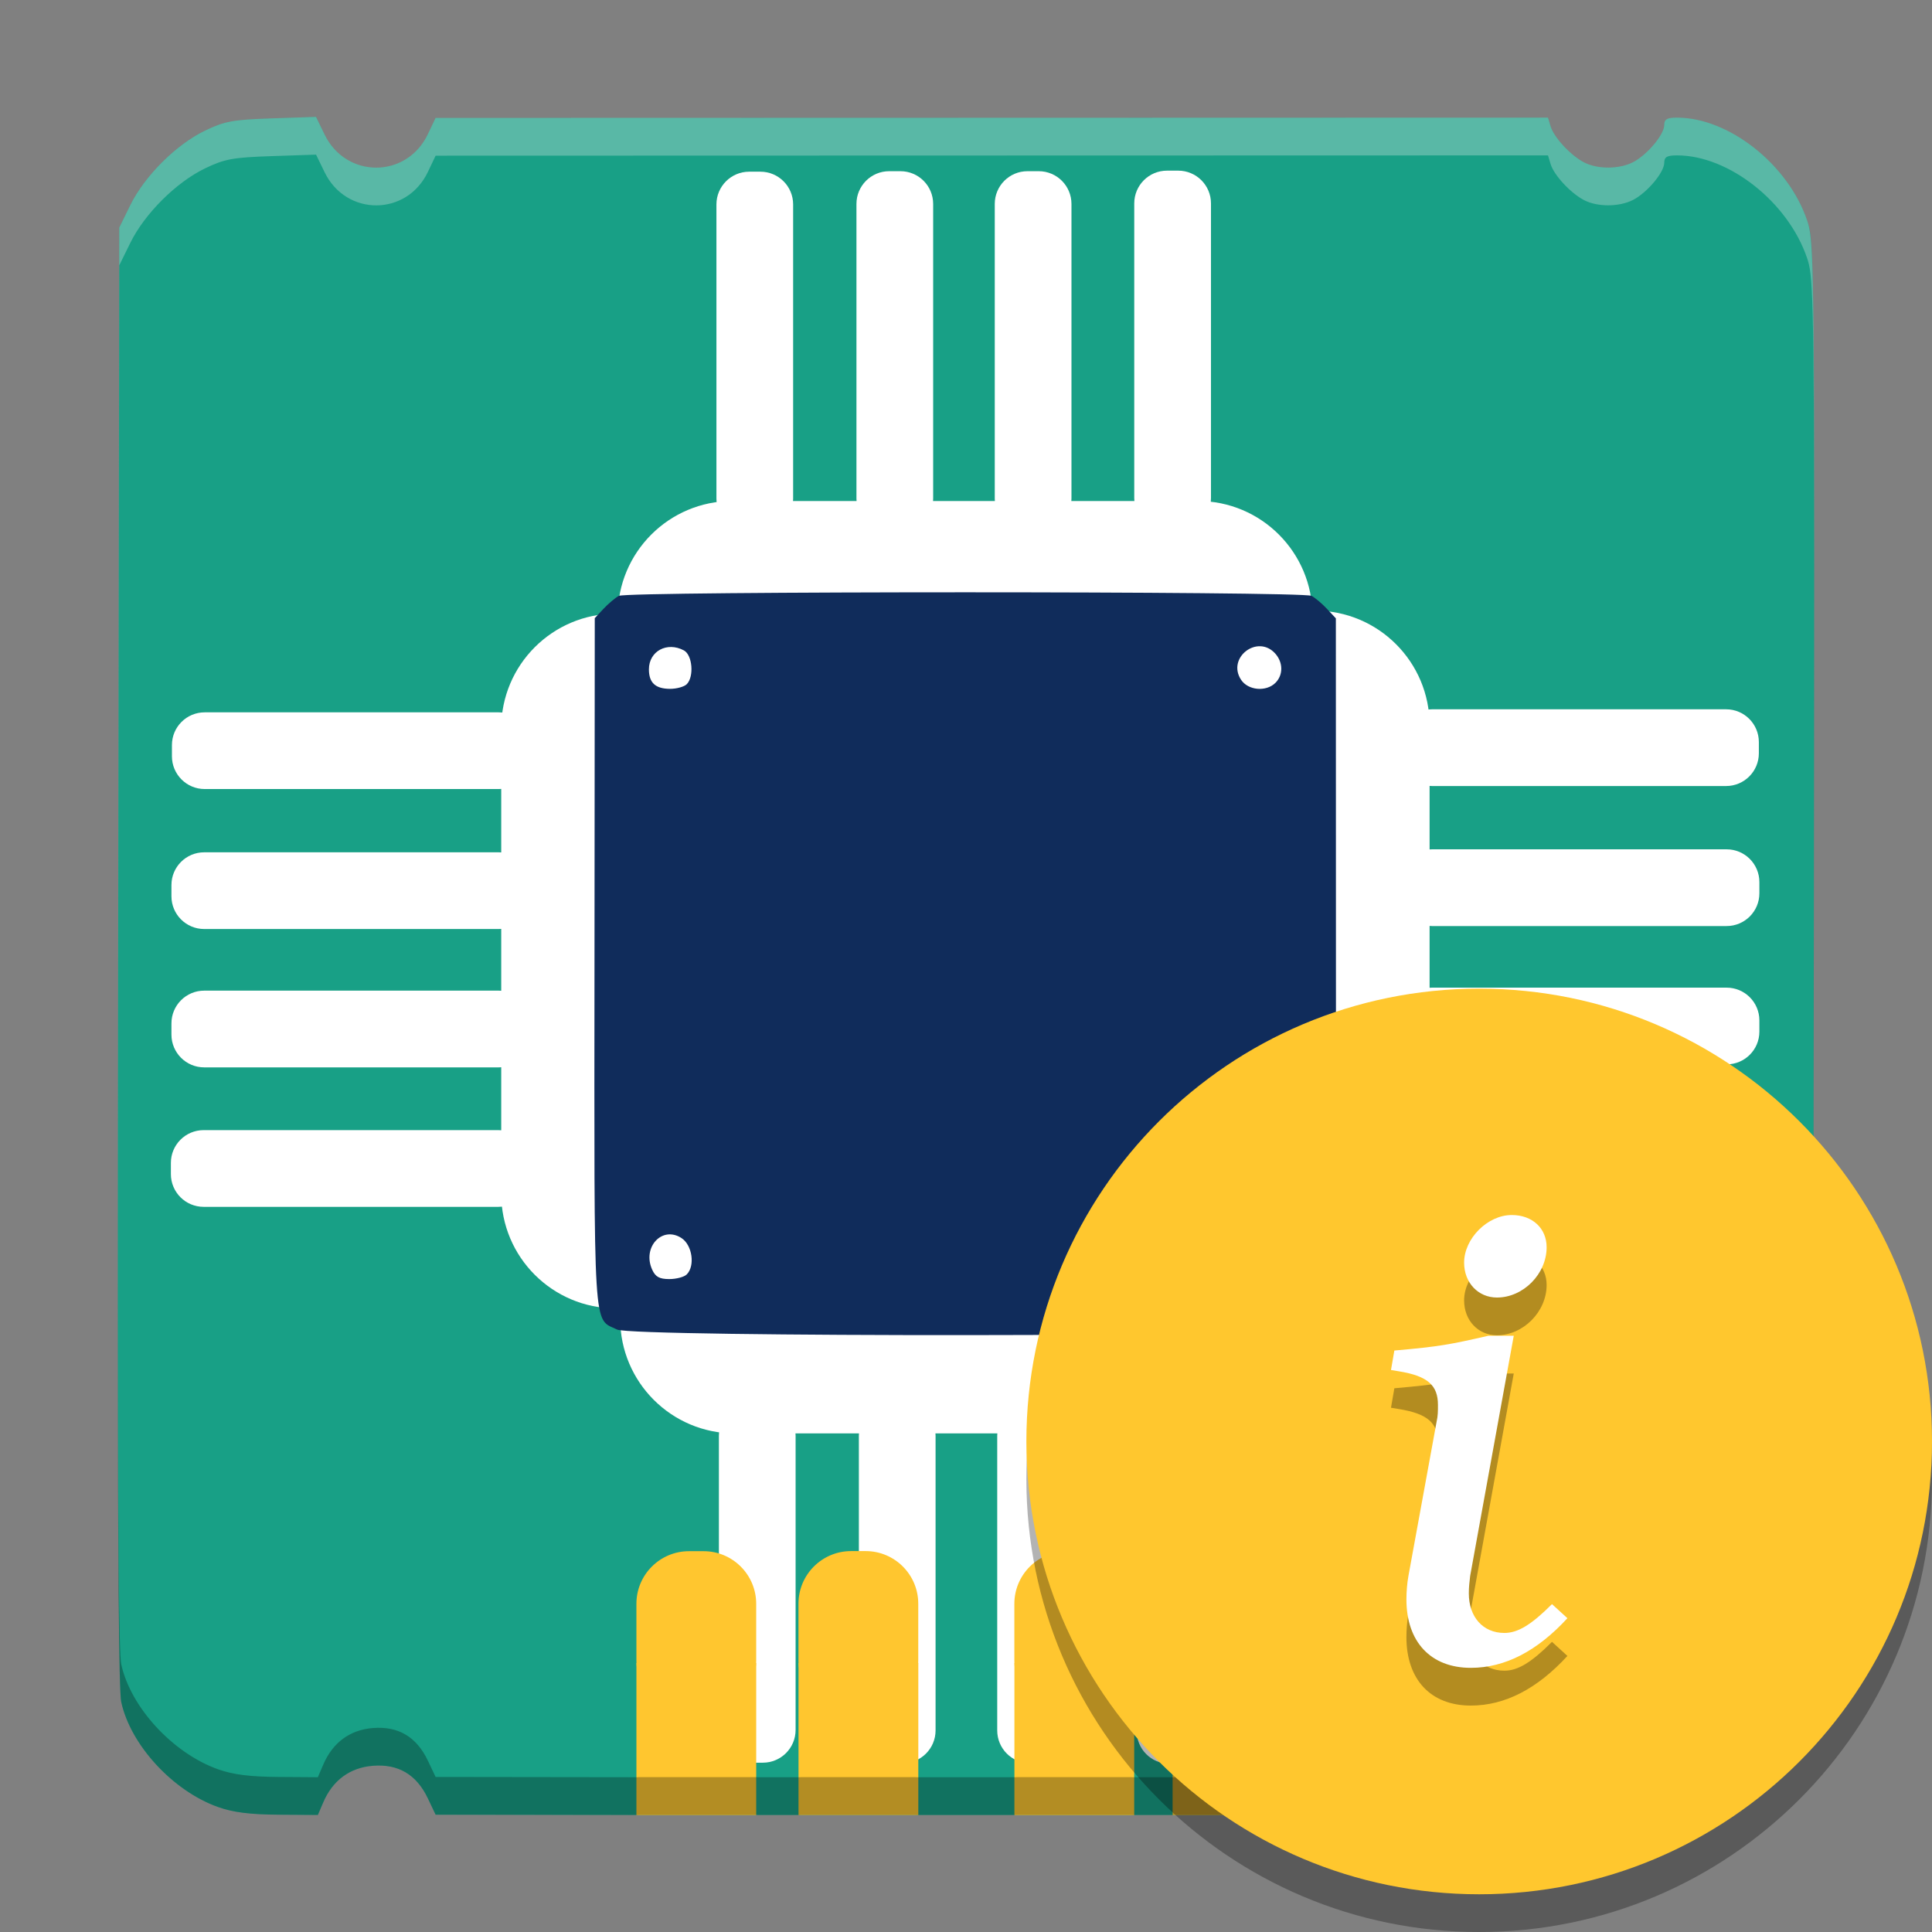
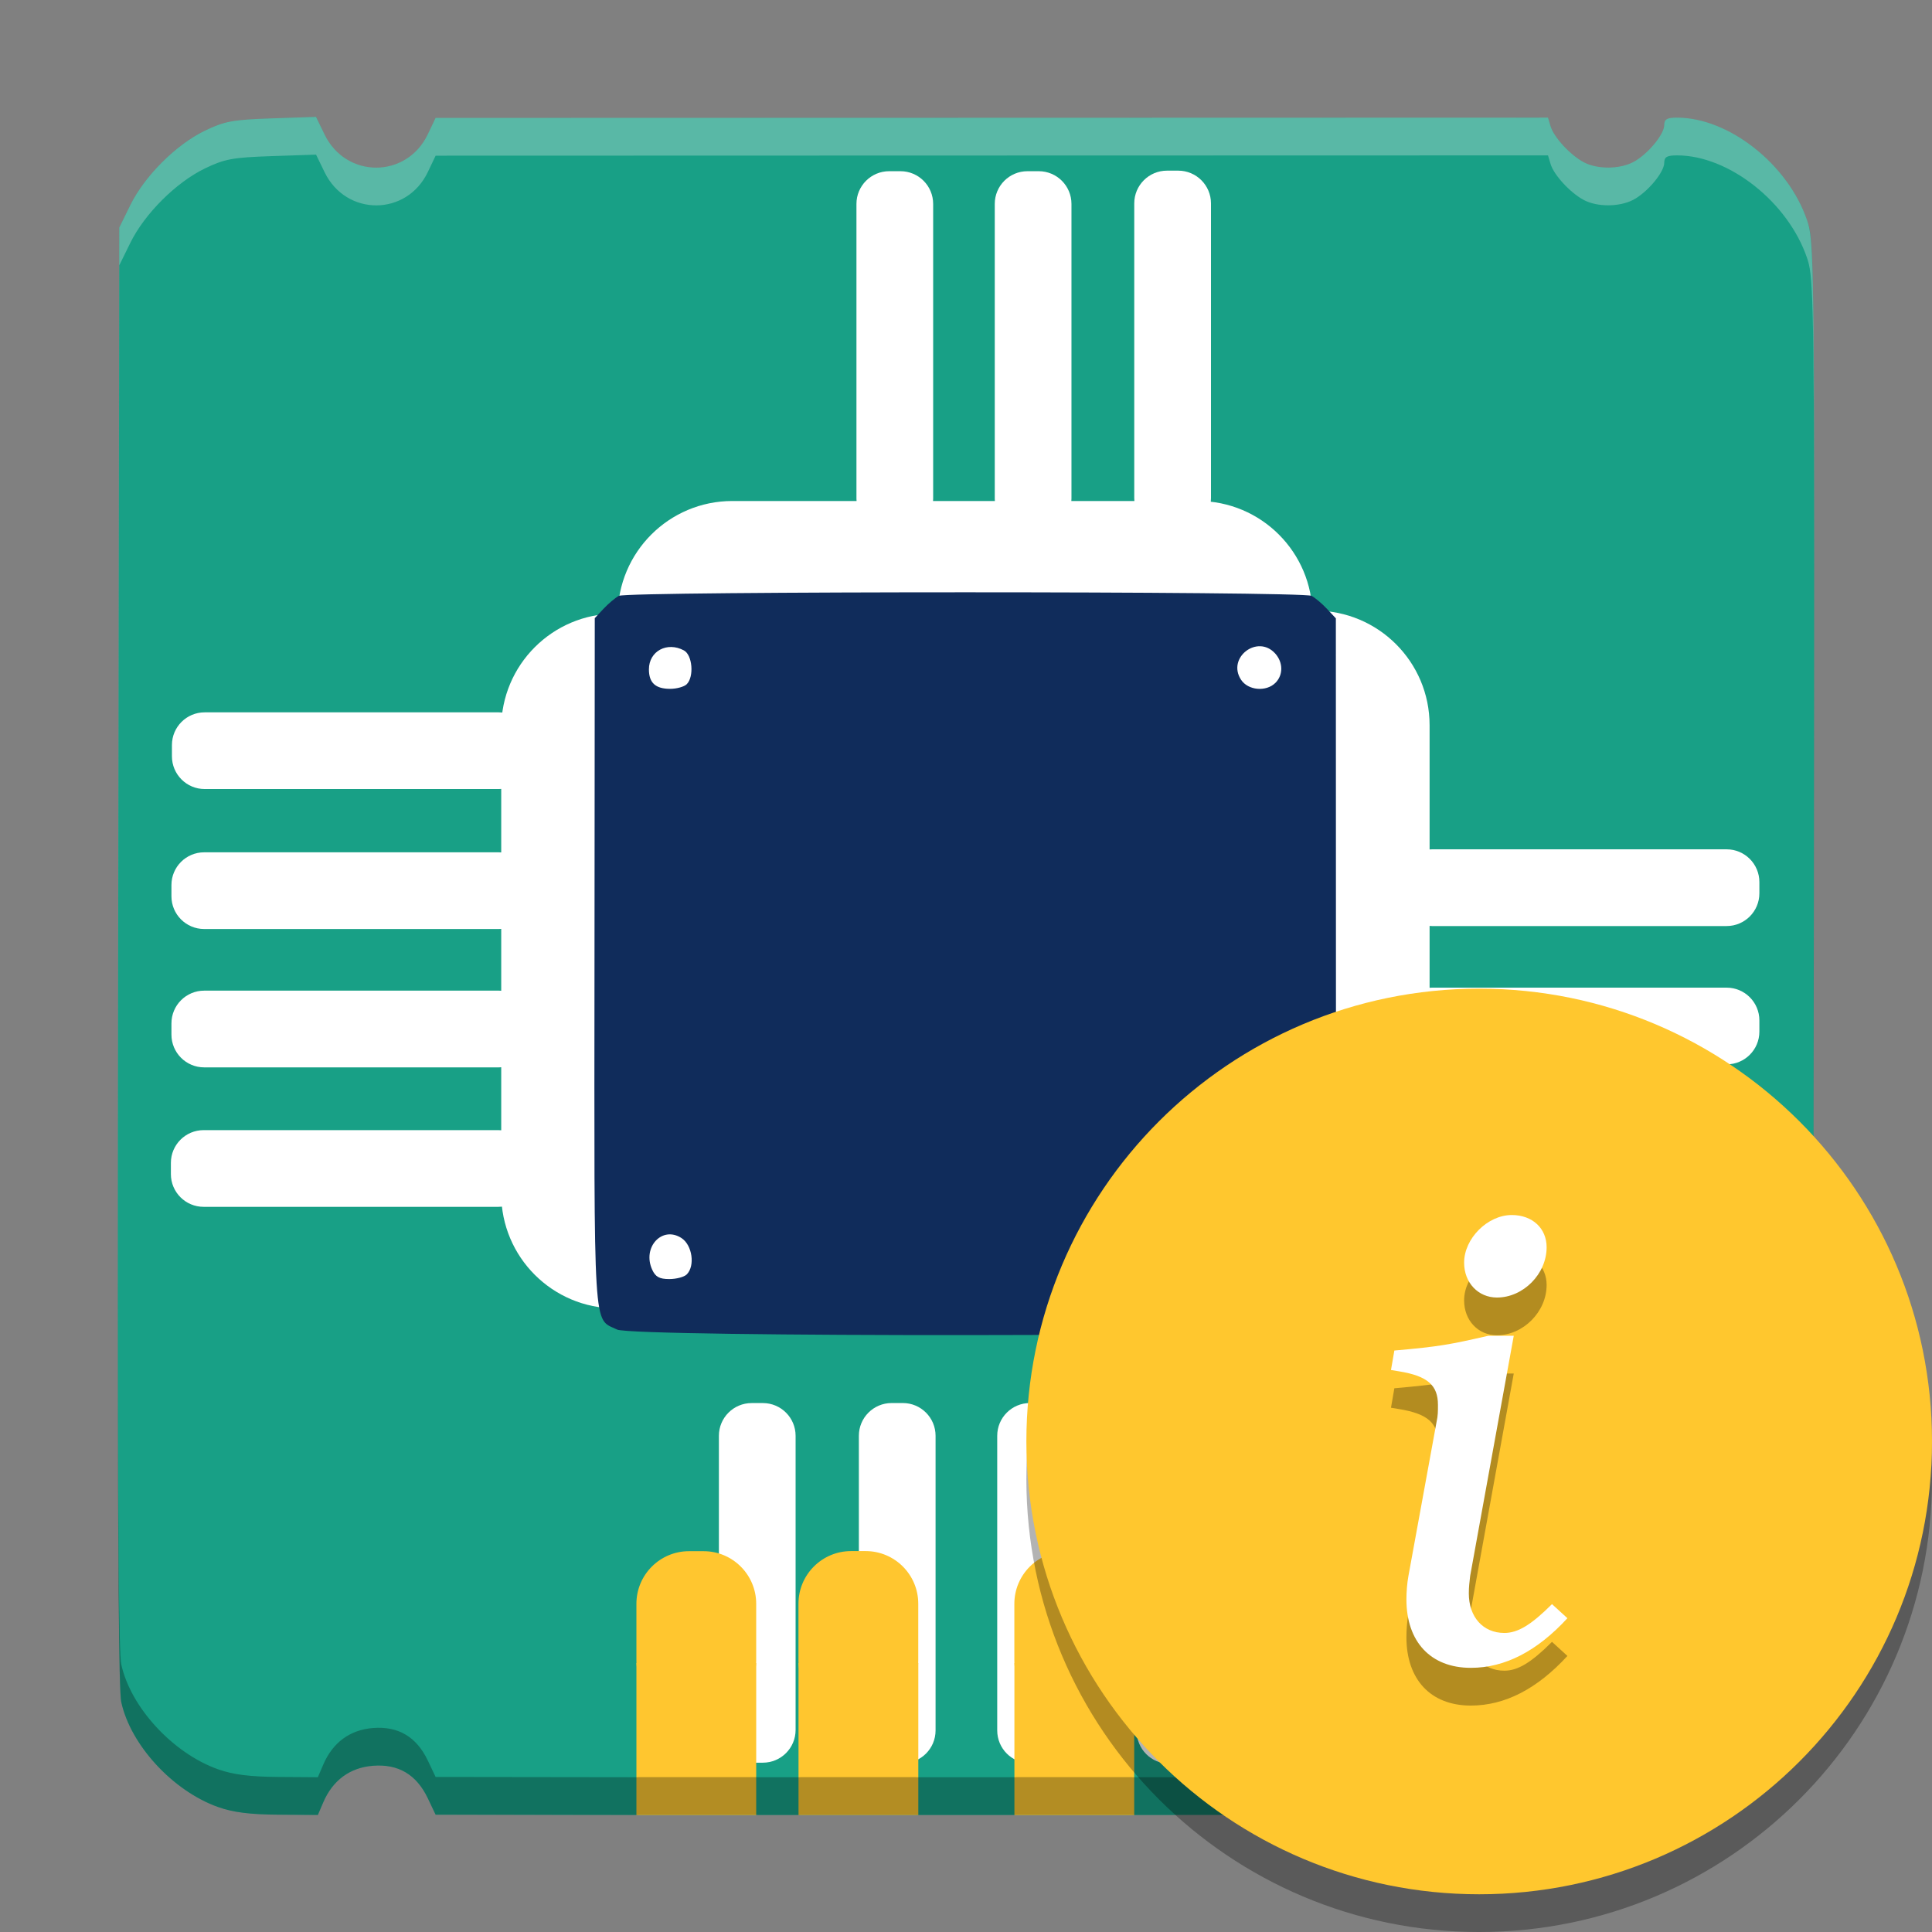
<svg xmlns="http://www.w3.org/2000/svg" width="512" height="512" version="1.1" viewBox="0 0 384 384">
  <rect x="0" y="0" width="384" height="384" fill="#808080" stroke="none" />
  <defs>
    <clipPath id="f">
      <rect width="384" height="384" />
    </clipPath>
    <clipPath id="e">
      <rect width="384" height="384" />
    </clipPath>
  </defs>
  <g transform="translate(-.468 -.781)">
    <path d="m63.285 24.016-8.82 0.297c-7.762 0.266-9.355 0.559-13.301 2.465-5.707 2.762-11.965 9.008-14.785 14.758l-2.203 4.481-0.234 144.53c-0.168 103.99 0.008 145.64 0.621 148.5 1.836 8.555 10.27 17.711 19.25 20.898 2.984 1.059 6.32 1.484 11.984 1.523l7.848 0.055 1.066-2.488c1.879-4.398 5.297-6.922 9.863-7.289 5.062-0.406 8.688 1.742 10.941 6.492l1.535 3.231 40.25 0.055v-0.016h23.754v0.016h8.449v-0.016h23.004v0.016h19.934v-0.016h23.004v0.016h8.449v-0.016h23.75v0.016h50.227l1.531-3.176c2.023-4.199 4.816-6.16 9.391-6.598 6.223-0.598 12.461 3.746 12.461 8.684 0 1.082 0.641 1.227 4.121 0.938 8.68-0.719 18.773-8.211 23.191-17.211l2.203-4.488 0.199-145.29c0.195-143.21 0.176-145.36-1.324-149.8-3.75-11.094-15.539-20.41-25.832-20.41-2.016 0-2.559 0.312-2.559 1.477 0 1.887-3.387 5.922-6.188 7.371-2.75 1.418-7.086 1.438-9.762 0.039-2.668-1.395-5.973-4.957-6.637-7.16l-0.52-1.727-221.1 0.059-1.535 3.227c-4.199 8.84-16.246 8.879-20.531 0.062z" fill="#18a086" />
    <g fill="#fff">
      <path d="m146.02 100.36h92.535c12.578 0 22.773 10.195 22.773 22.77v7.828c0 12.574-10.195 22.77-22.773 22.77h-92.535c-12.578 0-22.773-10.195-22.773-22.77v-7.828c0-12.574 10.195-22.77 22.773-22.77z" />
-       <path d="m158.11 41.414v58.461c0 3.594-2.91 6.508-6.504 6.508h-2.234c-3.594 0-6.508-2.914-6.508-6.508v-58.461c0-3.594 2.914-6.508 6.508-6.508h2.234c3.594 0 6.504 2.914 6.504 6.508z" />
      <path d="m185.94 41.312v58.57c0 3.594-2.91 6.508-6.504 6.508h-2.234c-3.594 0-6.508-2.914-6.508-6.508v-58.57c0-3.594 2.914-6.504 6.508-6.504h2.234c3.594 0 6.504 2.91 6.504 6.504z" />
      <path d="m213.43 41.312v58.57c0 3.594-2.914 6.508-6.508 6.508h-2.234c-3.594 0-6.504-2.914-6.504-6.508v-58.57c0-3.594 2.91-6.504 6.504-6.504h2.234c3.594 0 6.508 2.91 6.508 6.504z" />
      <path d="m241.16 41.207v58.566c0 3.594-2.914 6.508-6.508 6.508h-2.234c-3.594 0-6.508-2.914-6.508-6.508v-58.566c0-3.594 2.914-6.508 6.508-6.508h2.234c3.594 0 6.508 2.914 6.508 6.508z" />
      <path d="m284.61 144.92v92.539c0 12.574-10.195 22.77-22.773 22.77h-7.824c-12.578 0-22.773-10.195-22.773-22.77v-92.539c0-12.574 10.195-22.77 22.773-22.77h7.824c12.578 0 22.773 10.195 22.773 22.77z" />
-       <path d="m343.55 157.01h-58.465c-3.594 0-6.504-2.914-6.504-6.508v-2.234c0-3.594 2.91-6.508 6.504-6.508h58.465c3.594 0 6.504 2.914 6.504 6.508v2.234c0 3.594-2.91 6.508-6.504 6.508z" />
      <path d="m343.65 184.84h-58.566c-3.594 0-6.508-2.914-6.508-6.508v-2.234c0-3.594 2.914-6.508 6.508-6.508h58.566c3.594 0 6.508 2.914 6.508 6.508v2.234c0 3.594-2.914 6.508-6.508 6.508z" />
      <path d="m343.65 212.33h-58.566c-3.594 0-6.508-2.91-6.508-6.504v-2.234c0-3.594 2.914-6.508 6.508-6.508h58.566c3.594 0 6.508 2.914 6.508 6.508v2.234c0 3.594-2.914 6.504-6.508 6.504z" />
      <path d="m343.76 240.05h-58.57c-3.594 0-6.508-2.914-6.508-6.508v-2.234c0-3.594 2.914-6.504 6.508-6.504h58.57c3.594 0 6.504 2.91 6.504 6.504v2.234c0 3.594-2.91 6.508-6.504 6.508z" />
      <path d="m100.09 145.52v92.535c0 12.578 10.195 22.773 22.77 22.773h7.828c12.574 0 22.77-10.195 22.77-22.773v-92.535c0-12.578-10.195-22.773-22.77-22.773h-7.828c-12.574 0-22.77 10.195-22.77 22.773z" />
      <path d="m41.148 157.61h58.461c3.594 0 6.508-2.914 6.508-6.508v-2.234c0-3.594-2.914-6.504-6.508-6.504h-58.461c-3.594 0-6.508 2.91-6.508 6.504v2.234c0 3.594 2.914 6.508 6.508 6.508z" />
      <path d="m41.047 185.43h58.57c3.594 0 6.508-2.914 6.508-6.504v-2.238c0-3.594-2.914-6.504-6.508-6.504h-58.57c-3.59 0-6.504 2.91-6.504 6.504v2.238c0 3.59 2.914 6.504 6.504 6.504z" />
      <path d="m41.047 212.93h58.57c3.594 0 6.508-2.914 6.508-6.508v-2.234c0-3.594-2.914-6.508-6.508-6.508h-58.57c-3.59 0-6.504 2.914-6.504 6.508v2.234c0 3.594 2.914 6.508 6.504 6.508z" />
      <path d="m40.941 240.65h58.57c3.59 0 6.504-2.91 6.504-6.504v-2.234c0-3.594-2.914-6.508-6.504-6.508h-58.57c-3.594 0-6.508 2.914-6.508 6.508v2.234c0 3.594 2.914 6.504 6.508 6.504z" />
-       <path d="m146.51 285.68h92.535c12.578 0 22.773-10.195 22.773-22.773v-7.824c0-12.574-10.195-22.77-22.773-22.77h-92.535c-12.578 0-22.773 10.195-22.773 22.77v7.824c0 12.578 10.195 22.773 22.773 22.773z" />
      <path d="m158.6 344.62v-58.465c0-3.59-2.91-6.504-6.504-6.504h-2.234c-3.594 0-6.508 2.914-6.508 6.504v58.465c0 3.594 2.914 6.508 6.508 6.508h2.234c3.594 0 6.504-2.914 6.504-6.508z" />
      <path d="m186.42 344.72v-58.566c0-3.594-2.91-6.508-6.504-6.508h-2.234c-3.594 0-6.508 2.914-6.508 6.508v58.566c0 3.594 2.914 6.508 6.508 6.508h2.234c3.594 0 6.504-2.914 6.504-6.508z" />
      <path d="m213.92 344.72v-58.566c0-3.594-2.914-6.508-6.508-6.508h-2.234c-3.594 0-6.504 2.914-6.504 6.508v58.566c0 3.594 2.91 6.508 6.504 6.508h2.234c3.594 0 6.508-2.914 6.508-6.508z" />
      <path d="m241.64 344.83v-58.57c0-3.594-2.914-6.504-6.508-6.504h-2.234c-3.594 0-6.508 2.91-6.508 6.504v58.57c0 3.594 2.914 6.508 6.508 6.508h2.234c3.594 0 6.508-2.914 6.508-6.508z" />
    </g>
    <path d="m123.12 265.04c-4.816-2.332-4.547 2.008-4.492-73l0.055-68.398 1.738-1.859c0.953-1.023 2.328-2.18 3.051-2.57 1.758-0.945 135.93-0.945 137.68 0 0.723 0.391 2.106 1.555 3.07 2.59l1.758 1.879 0.016 68.297c0.019 74.492 0.25 70.562-4.238 72.965-2.879 1.539-135.47 1.633-138.64 0.098zm131.46-12c1.098-2.414 0.137-5.637-1.91-6.402-5.285-1.965-8.688 5.535-3.668 8.09 2.285 1.16 4.598 0.461 5.578-1.688zm-117.62 1.047c1.699-1.699 1.109-5.82-1.027-7.223-3.848-2.519-7.871 1.812-5.836 6.281 0.652 1.426 1.445 1.863 3.394 1.863 1.402 0 2.961-0.414 3.469-0.922zm0-117.31c1.496-1.5 1.137-5.812-0.562-6.723-3.359-1.797-6.953 0.152-6.953 3.773 0 2.672 1.309 3.867 4.219 3.867 1.305 0 2.789-0.414 3.297-0.918zm117.02-0.285c1.562-1.562 1.535-4.059-0.062-5.828-3.516-3.879-9.652 0.844-6.785 5.219 1.398 2.137 5 2.457 6.848 0.609z" fill="#102c5b" />
    <g fill="#ffc62f" fill-rule="evenodd">
      <path d="m126.96 331.33h23.809v30.211h-23.809z" />
      <path d="m137.42 309.09h2.891c5.773 0 10.457 4.684 10.457 10.461v11.273c0 5.777-4.684 10.461-10.457 10.461h-2.891c-5.777 0-10.461-4.684-10.461-10.461v-11.273c0-5.777 4.684-10.461 10.461-10.461z" />
      <path d="m159.18 331.32h23.809v30.211h-23.809z" />
      <path d="m169.63 309.07h2.887c5.777 0 10.461 4.684 10.461 10.461v11.273c0 5.777-4.684 10.461-10.461 10.461h-2.887c-5.777 0-10.461-4.684-10.461-10.461v-11.273c0-5.777 4.684-10.461 10.461-10.461z" />
      <path d="m202.09 331.34h23.809v30.207h-23.809z" />
      <path d="m212.54 309.1h2.887c5.777 0 10.461 4.684 10.461 10.461v11.273c0 5.777-4.684 10.461-10.461 10.461h-2.887c-5.777 0-10.461-4.684-10.461-10.461v-11.273c0-5.777 4.684-10.461 10.461-10.461z" />
-       <path d="m233.53 331.33h23.805v30.211h-23.805z" />
      <path d="m243.98 309.09h2.891c5.777 0 10.457 4.684 10.457 10.461v11.273c0 5.777-4.68 10.461-10.457 10.461h-2.891c-5.777 0-10.457-4.684-10.457-10.461v-11.273c0-5.777 4.68-10.461 10.457-10.461z" />
    </g>
    <path transform="scale(.75)" d="m84.381 32.021-11.762 0.395c-10.349 0.354-12.474 0.745-17.734 3.287-7.609 3.682-15.952 12.011-19.713 19.678l-2.938 5.973-0.312 192.71c-0.06 37.371-0.085 68.247-0.076 94.156 4e-6 -23.92 0.023-51.341 0.076-84.156l0.312-192.71 2.938-5.973c3.76-7.667 12.104-15.995 19.713-19.678 5.26-2.542 7.385-2.933 17.734-3.287l11.762-0.395 2.266 4.66c5.713 11.755 21.776 11.704 27.375-0.082l2.047-4.303 147.39-0.041 147.4-0.037 0.691 2.303c0.885 2.938 5.292 7.688 8.85 9.547 3.568 1.865 9.349 1.838 13.016-0.053 3.734-1.932 8.25-7.312 8.25-9.828-1e-5 -1.552 0.725-1.969 3.412-1.969 13.724 0 29.441 12.421 34.441 27.213 1.461 4.331 1.865 7.833 1.877 83.461 0.02-85.032-0.356-88.954-1.877-93.461-5-14.792-20.717-27.213-34.441-27.213-2.688 0-3.412 0.417-3.412 1.969 0 2.516-4.516 7.896-8.25 9.828-3.667 1.891-9.448 1.917-13.016 0.053-3.557-1.859-7.964-6.609-8.85-9.547l-0.691-2.303-294.8 0.078-2.047 4.303c-5.599 11.786-21.661 11.837-27.375 0.082l-2.266-4.66z" fill="#f1f1f1" opacity=".3" stroke-width="1.333" />
    <path transform="scale(.75)" d="m481.4 142.89c-6e-3 26.782-0.049 60.545-0.111 106.28l-0.266 193.72-2.938 5.984c-5.891 12-19.349 21.989-30.922 22.947-4.641 0.385-5.494 0.193-5.494-1.25-1e-5 -6.583-8.318-12.375-16.615-11.578-6.099 0.583-9.822 3.198-12.52 8.797l-2.043 4.234h-66.969v-0.021h-31.666v0.021h-11.266v-0.021h-30.672v0.021h-26.578v-0.021h-30.672v0.021h-11.266v-0.021h-31.672v0.021l-53.666-0.072-2.047-4.309c-3.005-6.333-7.84-9.198-14.59-8.656-6.088 0.49-10.645 3.854-13.15 9.719l-1.422 3.318-10.463-0.072c-7.552-0.052-12.001-0.62-15.98-2.031-11.974-4.25-23.218-16.459-25.666-27.865-0.597-2.785-0.881-33.623-0.904-103.84 5e-5 77.149 0.28 110.93 0.904 113.84 2.448 11.406 13.692 23.615 25.666 27.865 3.979 1.411 8.428 1.979 15.98 2.031l10.463 0.072 1.422-3.318c2.505-5.865 7.062-9.229 13.15-9.719 6.75-0.542 11.585 2.323 14.59 8.656l2.047 4.309 53.666 0.072v-0.021h31.672v0.021h11.266v-0.021h30.672v0.021h26.578v-0.021h30.672v0.021h11.266v-0.021h31.666v0.021h66.969l2.043-4.234c2.698-5.599 6.421-8.213 12.52-8.797 8.297-0.797 16.615 4.995 16.615 11.578 0 1.443 0.854 1.635 5.494 1.25 11.573-0.958 25.031-10.947 30.922-22.947l2.938-5.984 0.266-193.72c0.07-51.424 0.116-88.404 0.111-116.28z" fill="#010807" opacity=".3" stroke-width="1.333" />
  </g>
  <path d="m384 294c0 49.707-40.294 90.002-90 90.002s-90-40.295-90-90.002c0-49.703 40.294-89.998 90-89.998s90 40.295 90 89.998z" opacity=".3" stroke-width=".974" />
  <path d="m384 286.5c0 49.707-40.294 90.002-90 90.002s-90-40.295-90-90.002c0-49.703 40.294-89.998 90-89.998s90 40.295 90 89.998z" fill="#ffc72e" stroke-width=".974" />
  <path d="m308.47 326.33c-4.13 4.134-6.799 5.733-9.464 5.733-4.268 0-7.067-3.198-7.067-7.865 0-1.334 0.134-2.266 0.265-3.466l8.666-47.735h-5.066c-7.6 1.733-9.599 2.135-18.667 2.933l-0.667 3.869 1.602 0.265c5.733 0.935 7.731 2.802 7.731 6.668 0 1.334 0 2.132-0.265 3.332l-5.602 30.668c-0.265 1.465-0.399 3.198-0.399 4.667 0 8.398 4.801 13.598 12.8 13.598 6.799 0 13.199-3.332 19.199-9.866zm-7.999-77.334c-4.801 0-9.467 4.667-9.467 9.467 0 3.999 2.802 6.933 6.534 6.933 5.2 0 9.866-4.667 9.866-9.997 0-3.735-2.799-6.403-6.933-6.403z" opacity=".3" stroke-width=".78" />
  <path d="m308.47 318.83c-4.13 4.134-6.799 5.733-9.464 5.733-4.268 0-7.067-3.198-7.067-7.865 0-1.334 0.134-2.266 0.265-3.466l8.666-47.735h-5.066c-7.6 1.733-9.599 2.135-18.667 2.933l-0.667 3.869 1.602 0.265c5.733 0.935 7.731 2.802 7.731 6.668 0 1.334 0 2.132-0.265 3.332l-5.602 30.668c-0.265 1.465-0.399 3.198-0.399 4.667 0 8.398 4.801 13.598 12.8 13.598 6.799 0 13.199-3.332 19.199-9.866zm-7.999-77.334c-4.801 0-9.467 4.667-9.467 9.467 0 3.999 2.802 6.933 6.534 6.933 5.2 0 9.866-4.667 9.866-9.997 0-3.735-2.799-6.403-6.933-6.403z" fill="#fff" stroke-width=".78" />
</svg>